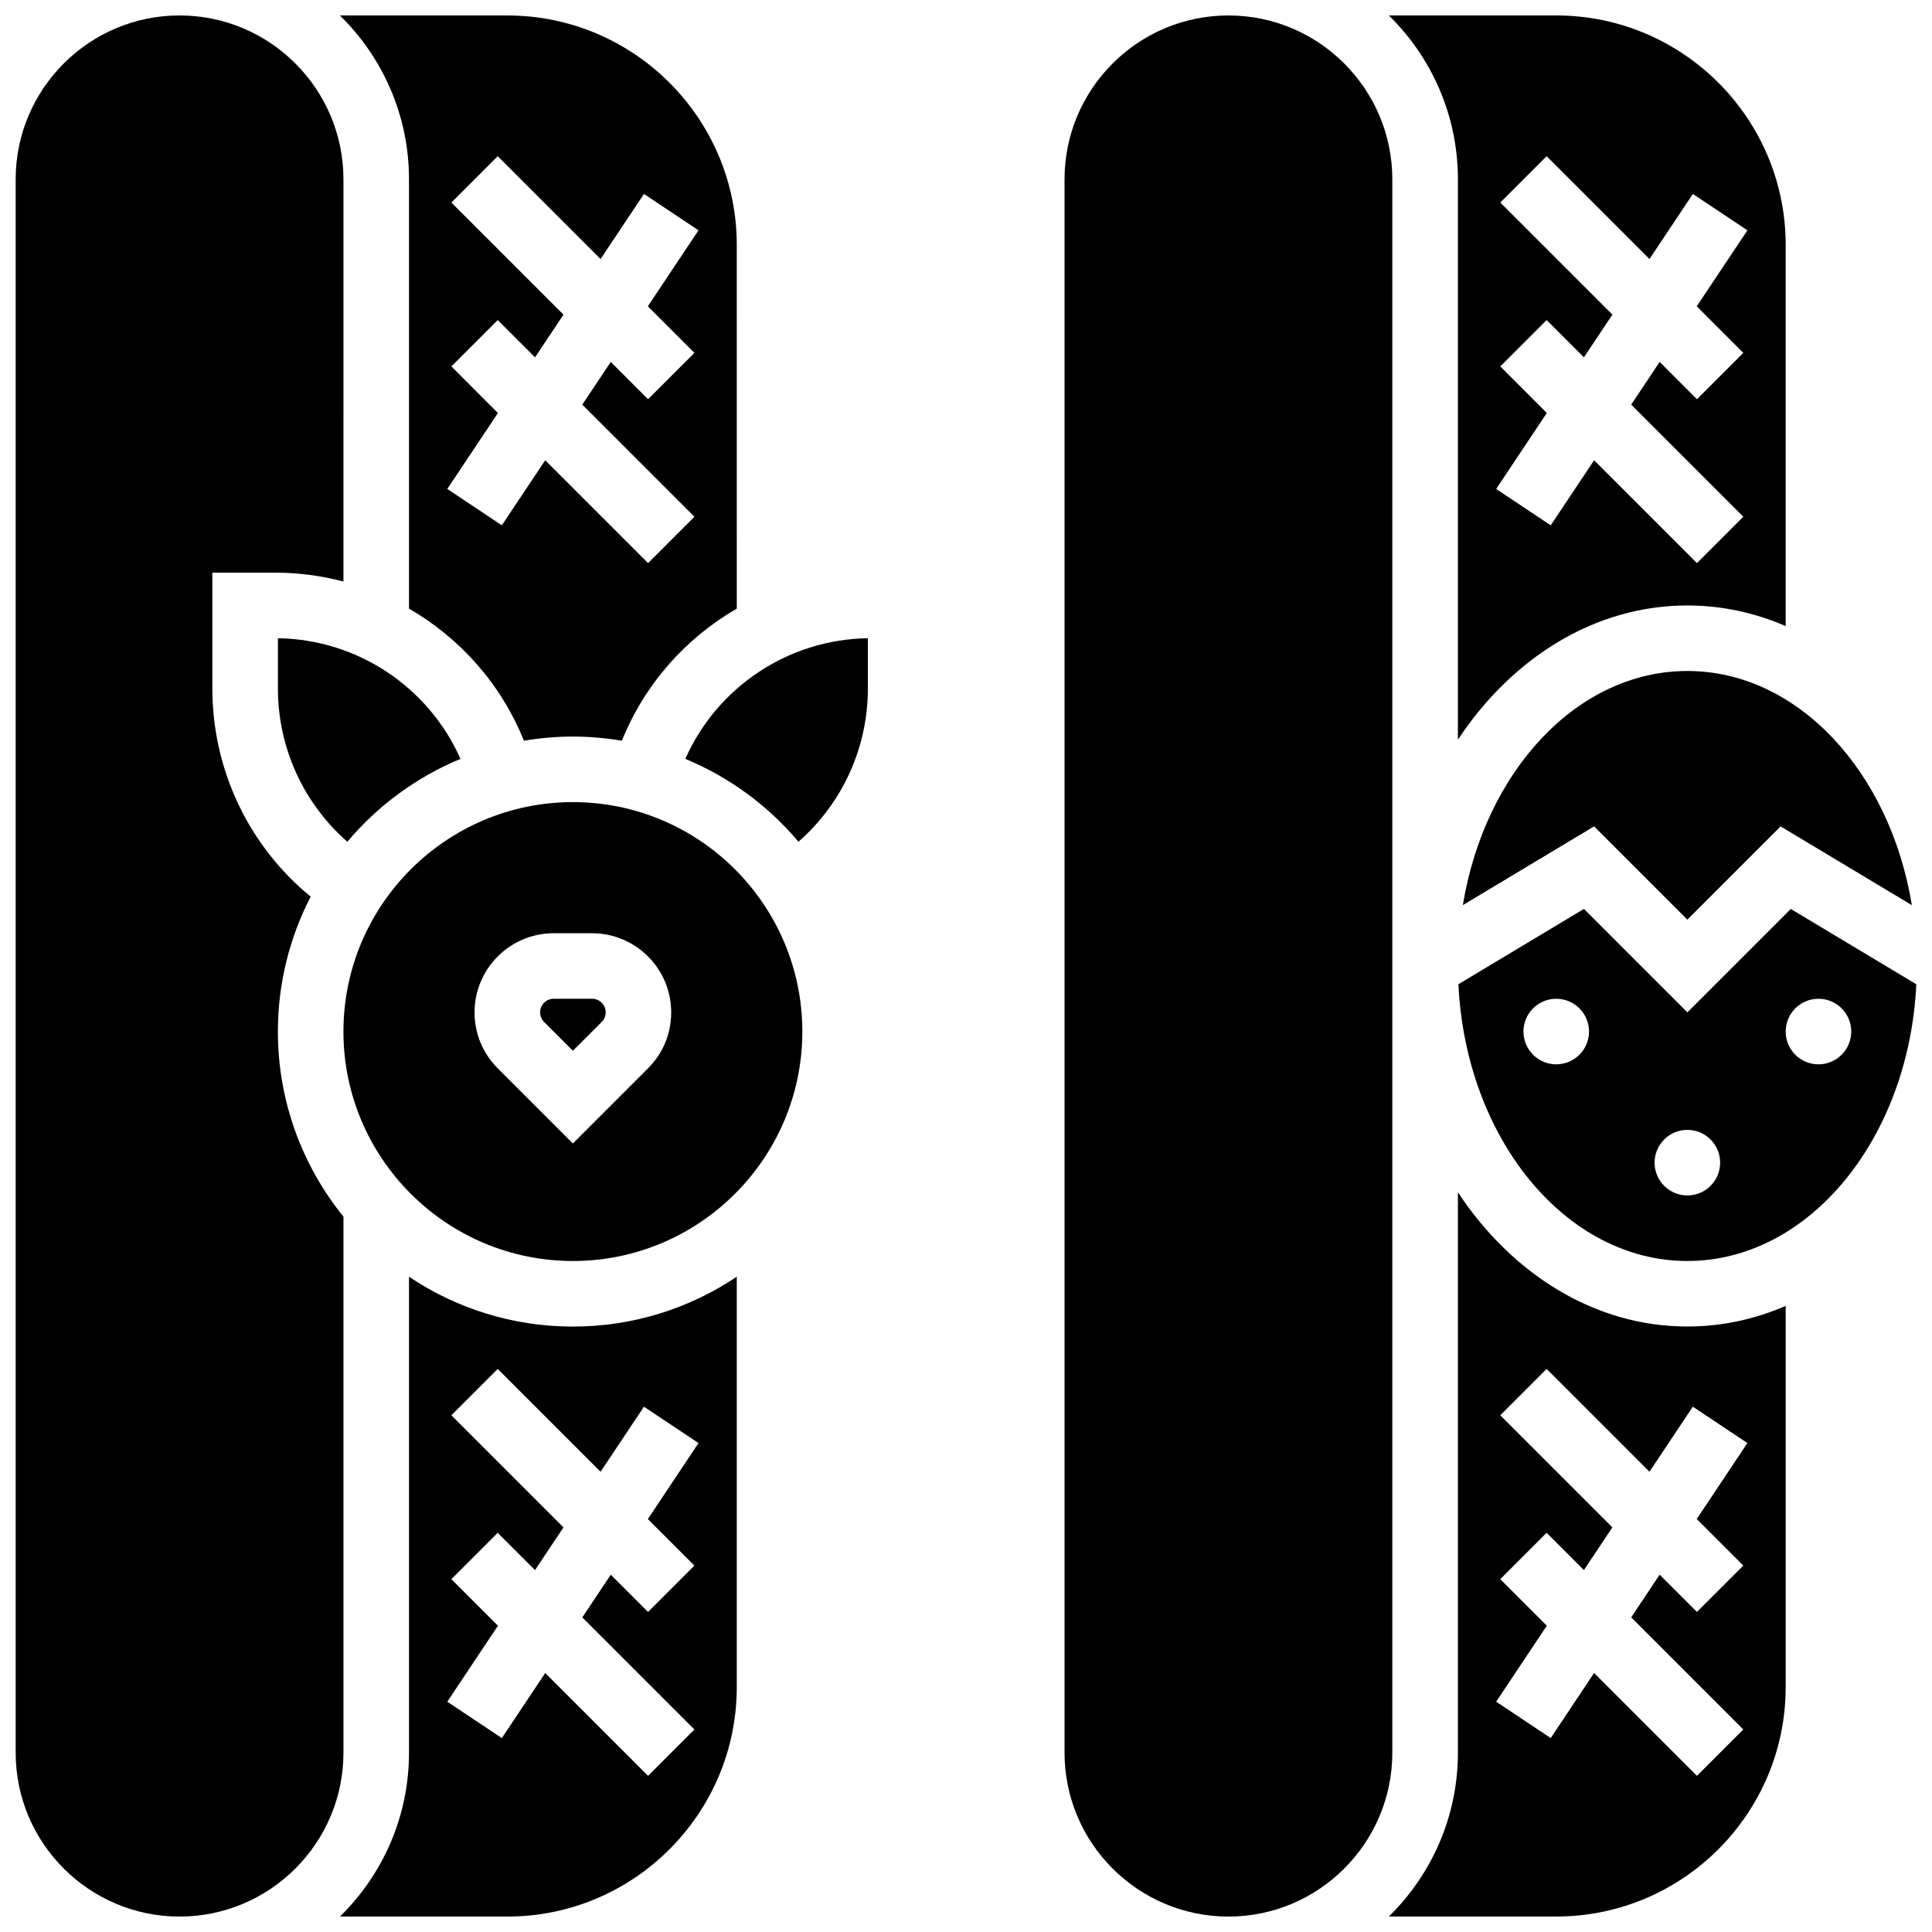
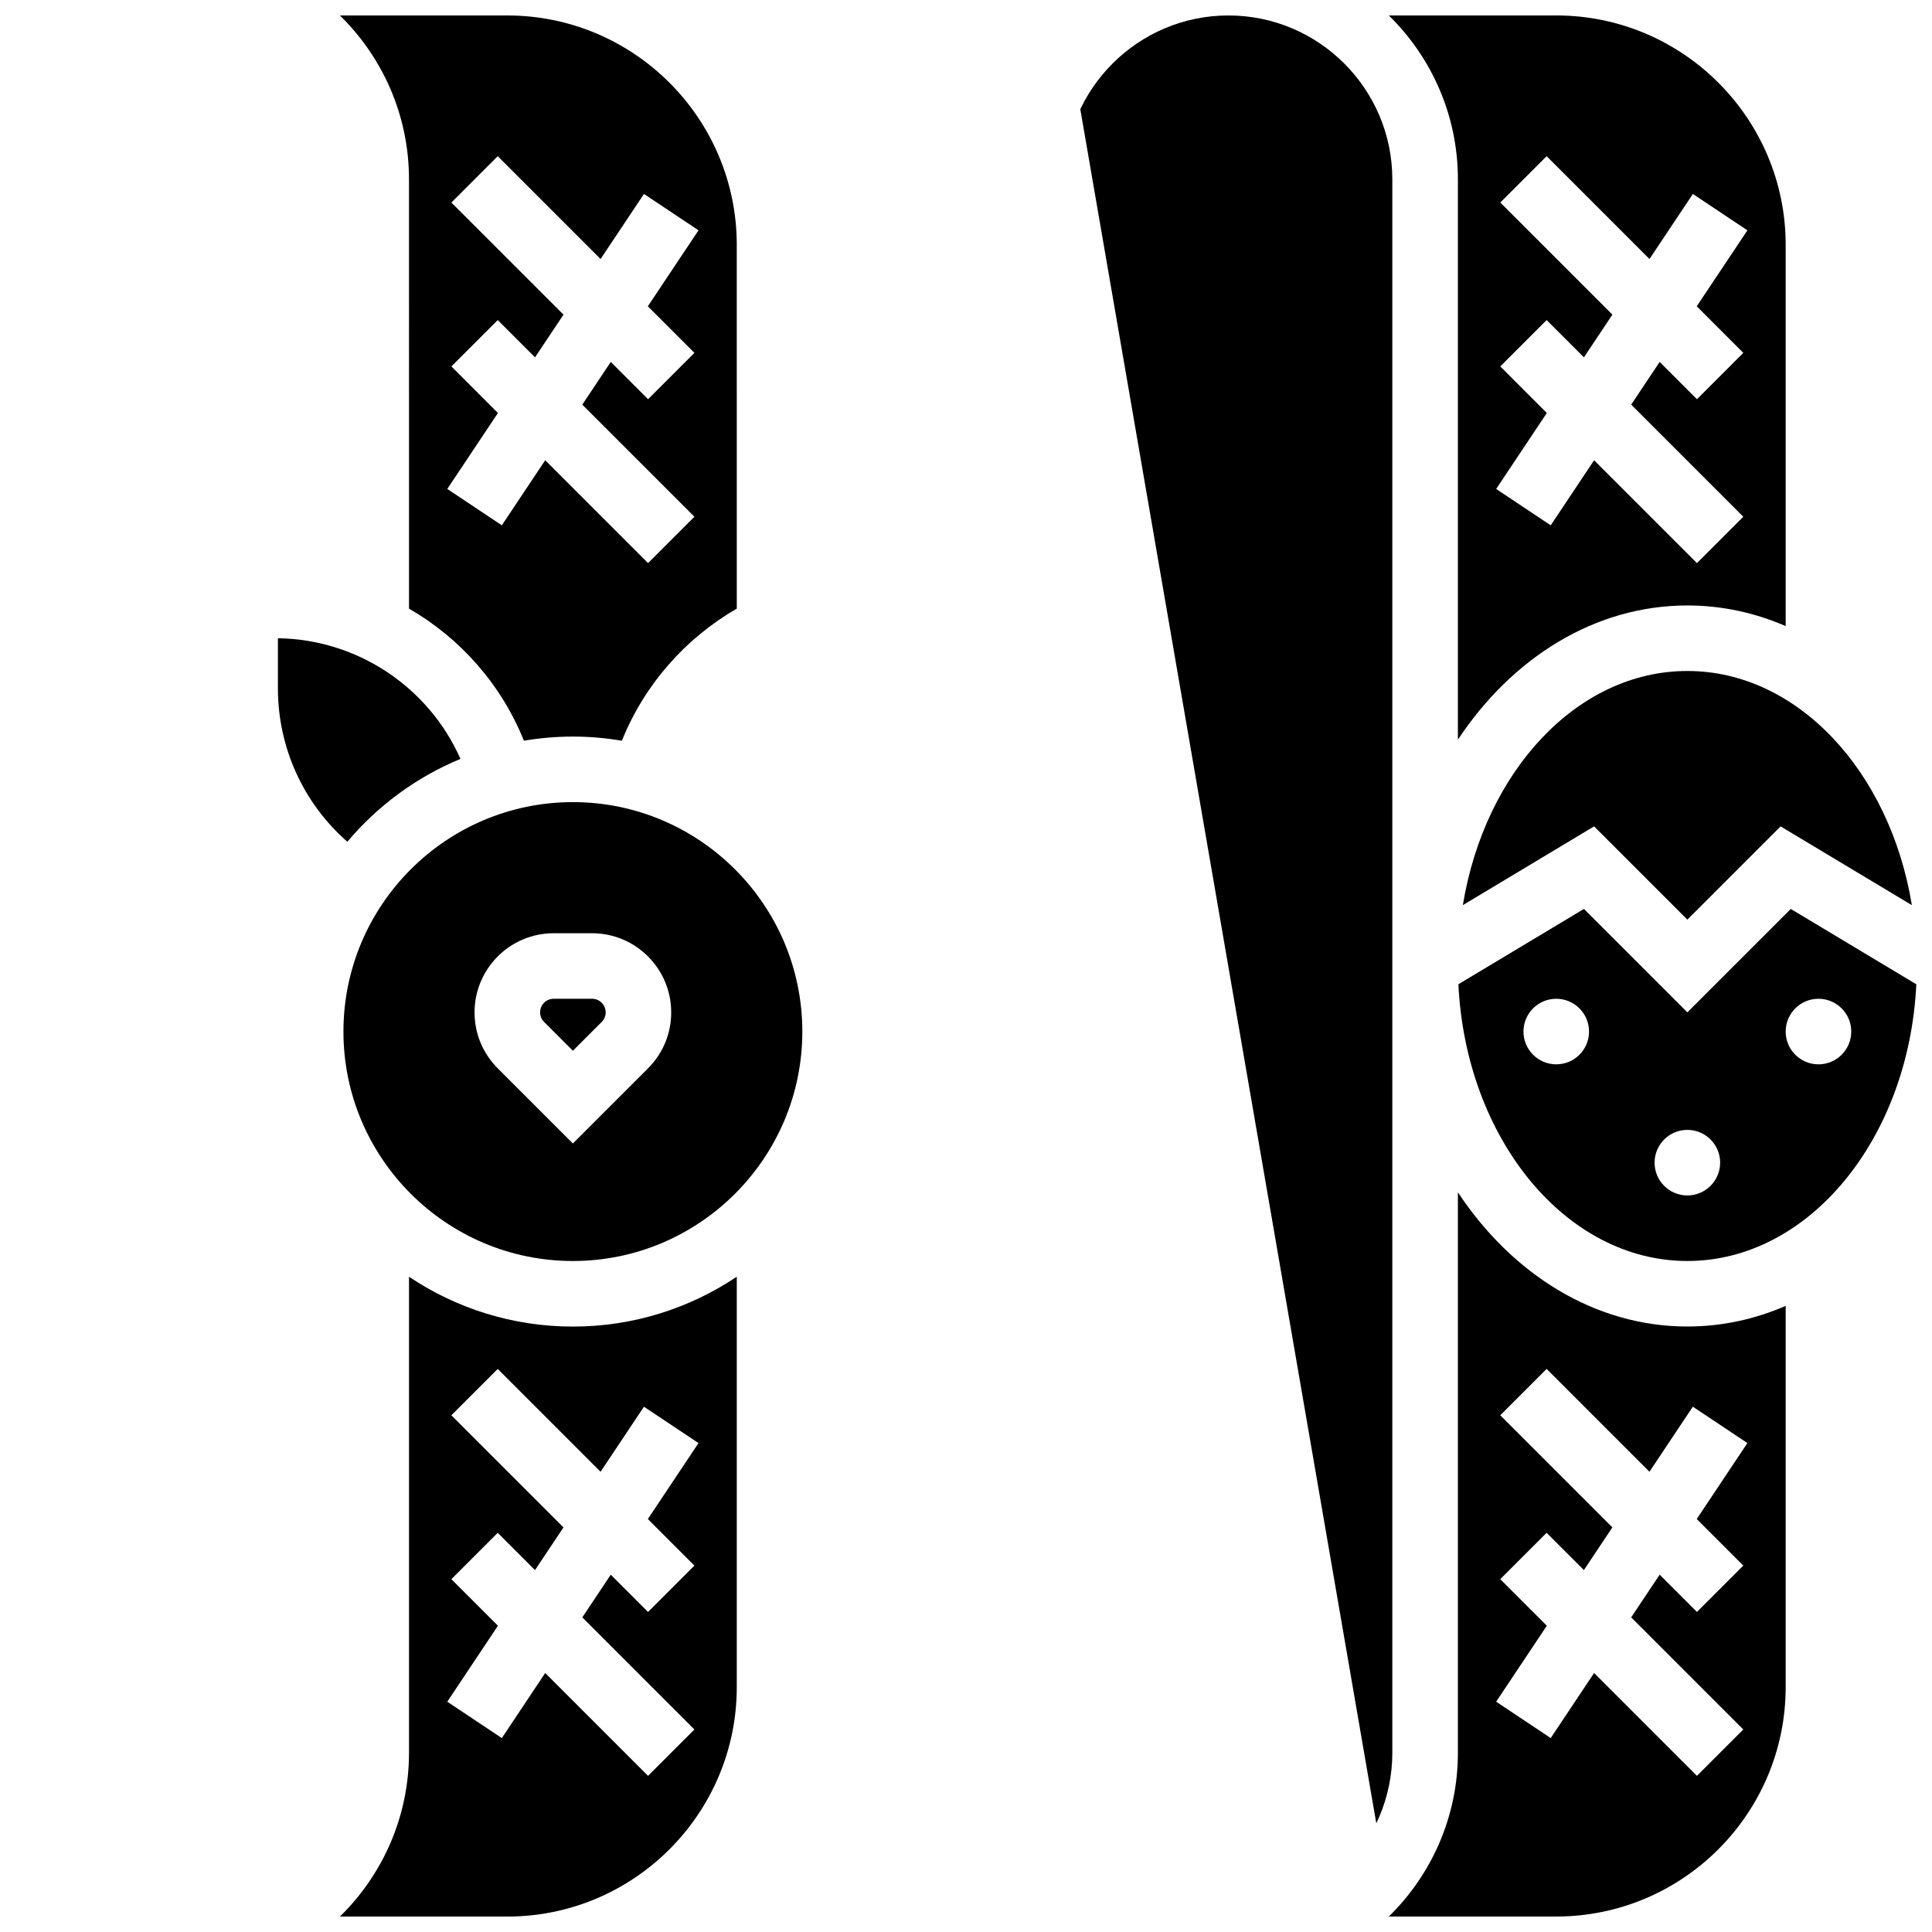
<svg xmlns="http://www.w3.org/2000/svg" width="800px" height="800px" version="1.1" viewBox="144 144 512 512">
  <defs>
    <clipPath id="g">
      <path d="m512 148.09h106v192.91h-106z" />
    </clipPath>
    <clipPath id="f">
      <path d="m530 384h121.9v95h-121.9z" />
    </clipPath>
    <clipPath id="e">
      <path d="m512 459h106v192.9h-106z" />
    </clipPath>
    <clipPath id="d">
-       <path d="m426 148.09h87v503.81h-87z" />
+       <path d="m426 148.09h87v503.81z" />
    </clipPath>
    <clipPath id="c">
      <path d="m148.09 148.09h87.906v503.81h-87.906z" />
    </clipPath>
    <clipPath id="b">
      <path d="m234 148.09h106v192.91h-106z" />
    </clipPath>
    <clipPath id="a">
      <path d="m234 482h106v169.9h-106z" />
    </clipPath>
  </defs>
  <g clip-path="url(#g)">
    <path d="m530.36 340.02c14.344-21.676 36.27-35.566 60.805-35.566 9.133 0 17.906 1.93 26.059 5.465v-101.02c0-33.527-27.277-60.805-60.805-60.805h-44.367c11.285 11.043 18.309 26.43 18.309 43.434zm11.23-98.914 12.285-12.285 9.879 9.879 7.547-11.316-29.711-29.711 12.285-12.285 27.254 27.254 11.496-17.242 14.457 9.637-13.43 20.133 12.34 12.34-12.285 12.285-9.879-9.879-7.547 11.316 29.711 29.711-12.285 12.285-27.254-27.254-11.496 17.242-14.457-9.637 13.422-20.133z" />
  </g>
  <g clip-path="url(#f)">
    <path d="m618.57 384.88-27.402 27.402-27.406-27.406-33.27 19.961c1.953 40.863 28.414 73.34 60.676 73.34 32.262 0 58.723-32.477 60.676-73.336zm-62.148 41.18c-4.797 0-8.688-3.891-8.688-8.688s3.891-8.688 8.688-8.688 8.688 3.891 8.688 8.688-3.891 8.688-8.688 8.688zm34.746 34.746c-4.797 0-8.688-3.891-8.688-8.688 0-4.797 3.891-8.688 8.688-8.688 4.797 0 8.688 3.891 8.688 8.688-0.004 4.797-3.891 8.688-8.688 8.688zm34.746-34.746c-4.797 0-8.688-3.891-8.688-8.688s3.891-8.688 8.688-8.688 8.688 3.891 8.688 8.688c-0.004 4.797-3.891 8.688-8.688 8.688z" />
  </g>
  <g clip-path="url(#e)">
    <path d="m530.36 459.98v148.49c0 17-7.023 32.387-18.309 43.434l44.367-0.004c33.527 0 60.805-27.277 60.805-60.805v-101.02c-8.156 3.535-16.926 5.465-26.059 5.465-24.535 0-46.461-13.887-60.805-35.566zm76.715 66.445-13.422 20.133 12.34 12.34-12.285 12.285-9.879-9.879-7.547 11.316 29.711 29.711-12.285 12.285-27.254-27.254-11.496 17.242-14.457-9.637 13.422-20.133-12.34-12.34 12.285-12.285 9.879 9.879 7.547-11.316-29.711-29.711 12.285-12.285 27.254 27.254 11.496-17.242z" />
  </g>
  <g clip-path="url(#d)">
    <path d="m512.98 191.53c0-23.949-19.484-43.434-43.434-43.434s-43.434 19.484-43.434 43.434v416.95c0 23.949 19.484 43.434 43.434 43.434s43.434-19.484 43.434-43.434z" />
  </g>
  <path d="m531.67 383.87 34.785-20.871 24.711 24.711 24.711-24.711 34.785 20.871c-5.797-35.395-30.27-62.051-59.496-62.051-29.23 0-53.703 26.656-59.496 62.051z" />
  <path d="m217.65 326.41c0 15.777 6.769 30.465 18.398 40.66 8.035-9.531 18.293-17.121 29.98-21.957-8.379-18.945-27.223-31.688-48.375-31.969z" />
  <g clip-path="url(#c)">
-     <path d="m235.02 466.43c-10.855-13.426-17.375-30.492-17.375-49.062 0-12.875 3.148-25.02 8.684-35.742-16.445-13.504-26.055-33.598-26.055-55.223v-30.645h16.652c6.215 0 12.281 0.82 18.09 2.359l0.004-106.59c0-23.949-19.484-43.434-43.434-43.434-23.949 0-43.434 19.484-43.434 43.434v416.95c0 23.949 19.484 43.434 43.434 43.434 23.949 0 43.434-19.484 43.434-43.434z" />
-   </g>
+     </g>
  <g clip-path="url(#b)">
    <path d="m252.39 305.29c13.562 7.828 24.434 20.047 30.453 35.008 4.227-0.711 8.555-1.098 12.98-1.098 4.422 0 8.754 0.391 12.98 1.098 6.019-14.957 16.891-27.176 30.453-35.008l-0.004-96.387c0-33.527-27.277-60.805-60.805-60.805h-44.367c11.285 11.043 18.309 26.43 18.309 43.434zm11.23-64.184 12.285-12.285 9.879 9.879 7.547-11.316-29.711-29.711 12.285-12.285 27.254 27.254 11.496-17.242 14.457 9.637-13.426 20.133 12.34 12.34-12.285 12.285-9.879-9.879-7.547 11.316 29.711 29.711-12.285 12.285-27.254-27.254-11.496 17.242-14.457-9.637 13.422-20.133z" />
  </g>
  <path d="m295.82 356.57c-33.527 0-60.805 27.277-60.805 60.805s27.277 60.805 60.805 60.805c33.527 0 60.805-27.277 60.805-60.805s-27.273-60.805-60.805-60.805zm19.918 70.543-19.918 19.918-19.918-19.918c-3.961-3.961-6.141-9.227-6.141-14.828 0-11.562 9.406-20.969 20.969-20.969h10.176c11.562 0 20.969 9.406 20.969 20.969 0.008 5.602-2.176 10.867-6.137 14.828z" />
  <path d="m300.91 408.68h-10.176c-1.984 0-3.598 1.613-3.598 3.598 0 0.961 0.375 1.863 1.055 2.547l7.633 7.633 7.633-7.633c0.68-0.68 1.055-1.582 1.055-2.543-0.004-1.988-1.617-3.602-3.602-3.602z" />
-   <path d="m325.62 345.11c11.684 4.836 21.945 12.426 29.98 21.957 11.629-10.195 18.398-24.883 18.398-40.66v-13.266c-21.156 0.281-40 13.023-48.379 31.969z" />
  <g clip-path="url(#a)">
    <path d="m252.39 482.34v126.14c0 17-7.023 32.387-18.309 43.434l44.367-0.004c33.527 0 60.805-27.277 60.805-60.805v-108.76c-12.43 8.34-27.371 13.211-43.434 13.211-16.059 0-31-4.871-43.43-13.211zm62.262 34.453 14.457 9.637-13.422 20.133 12.34 12.34-12.285 12.285-9.879-9.879-7.547 11.316 29.711 29.711-12.285 12.285-27.254-27.254-11.496 17.242-14.457-9.637 13.422-20.133-12.34-12.34 12.285-12.285 9.879 9.879 7.547-11.316-29.711-29.711 12.285-12.285 27.254 27.254z" />
  </g>
</svg>